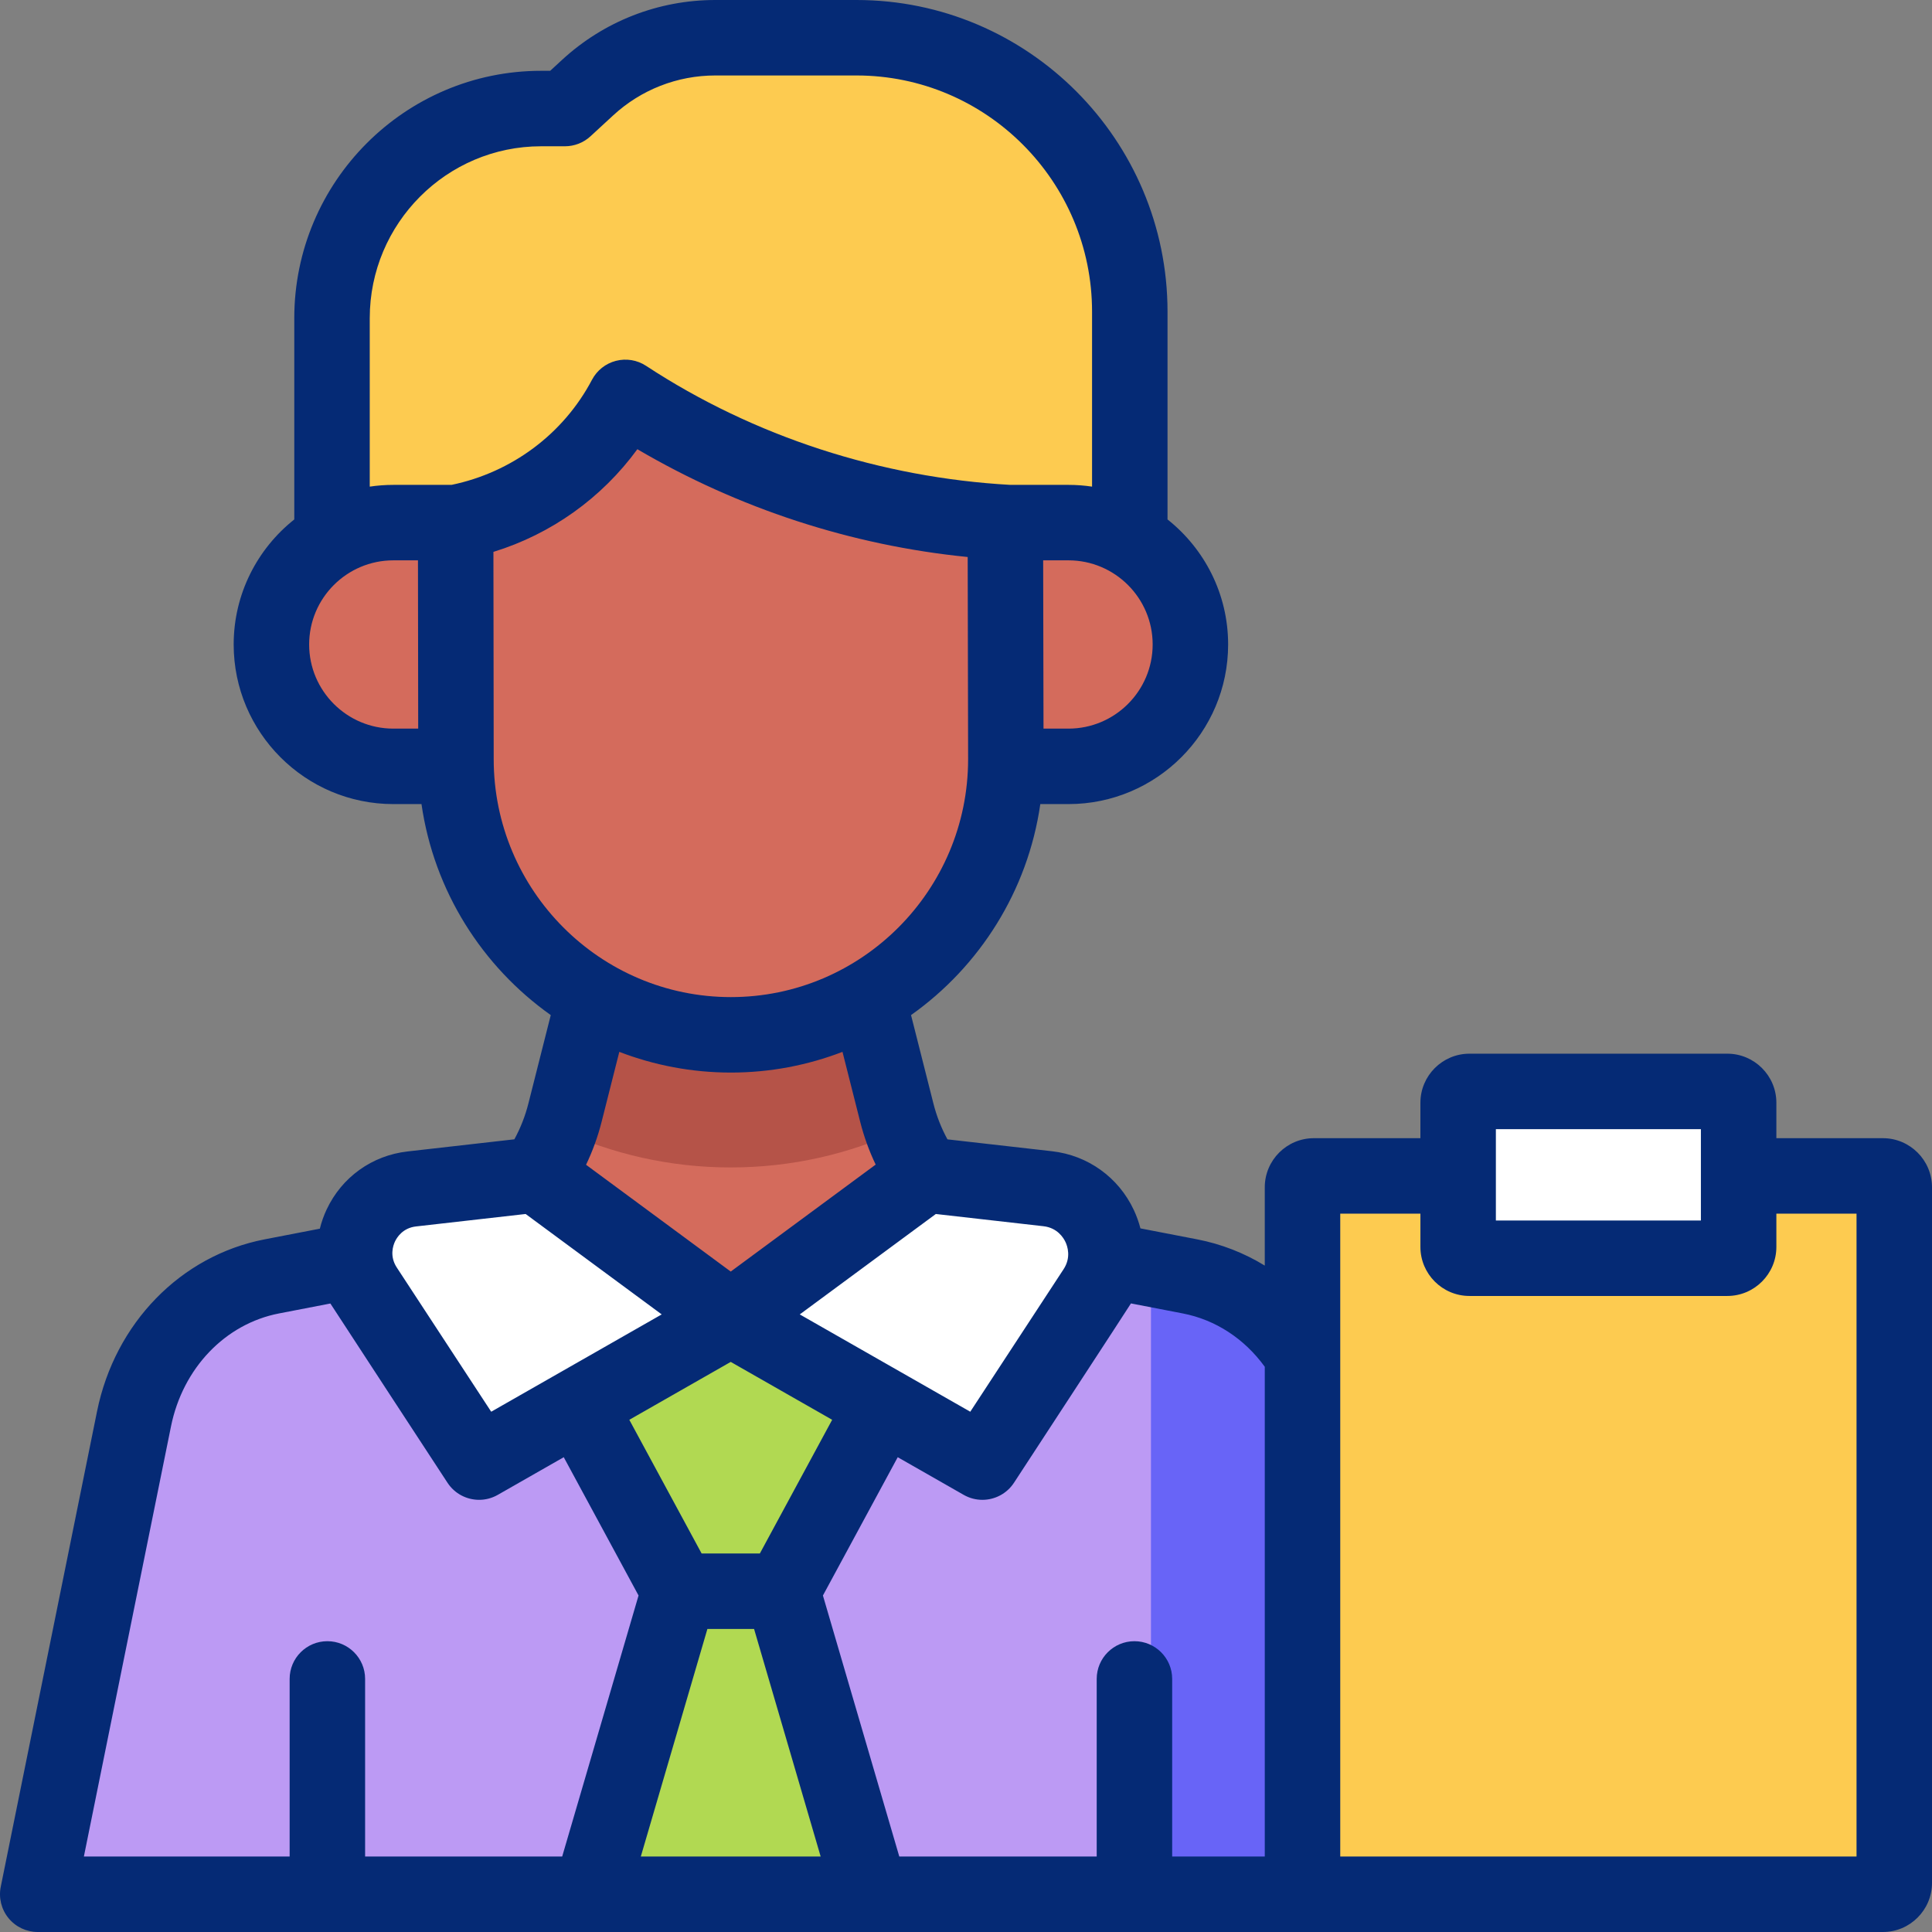
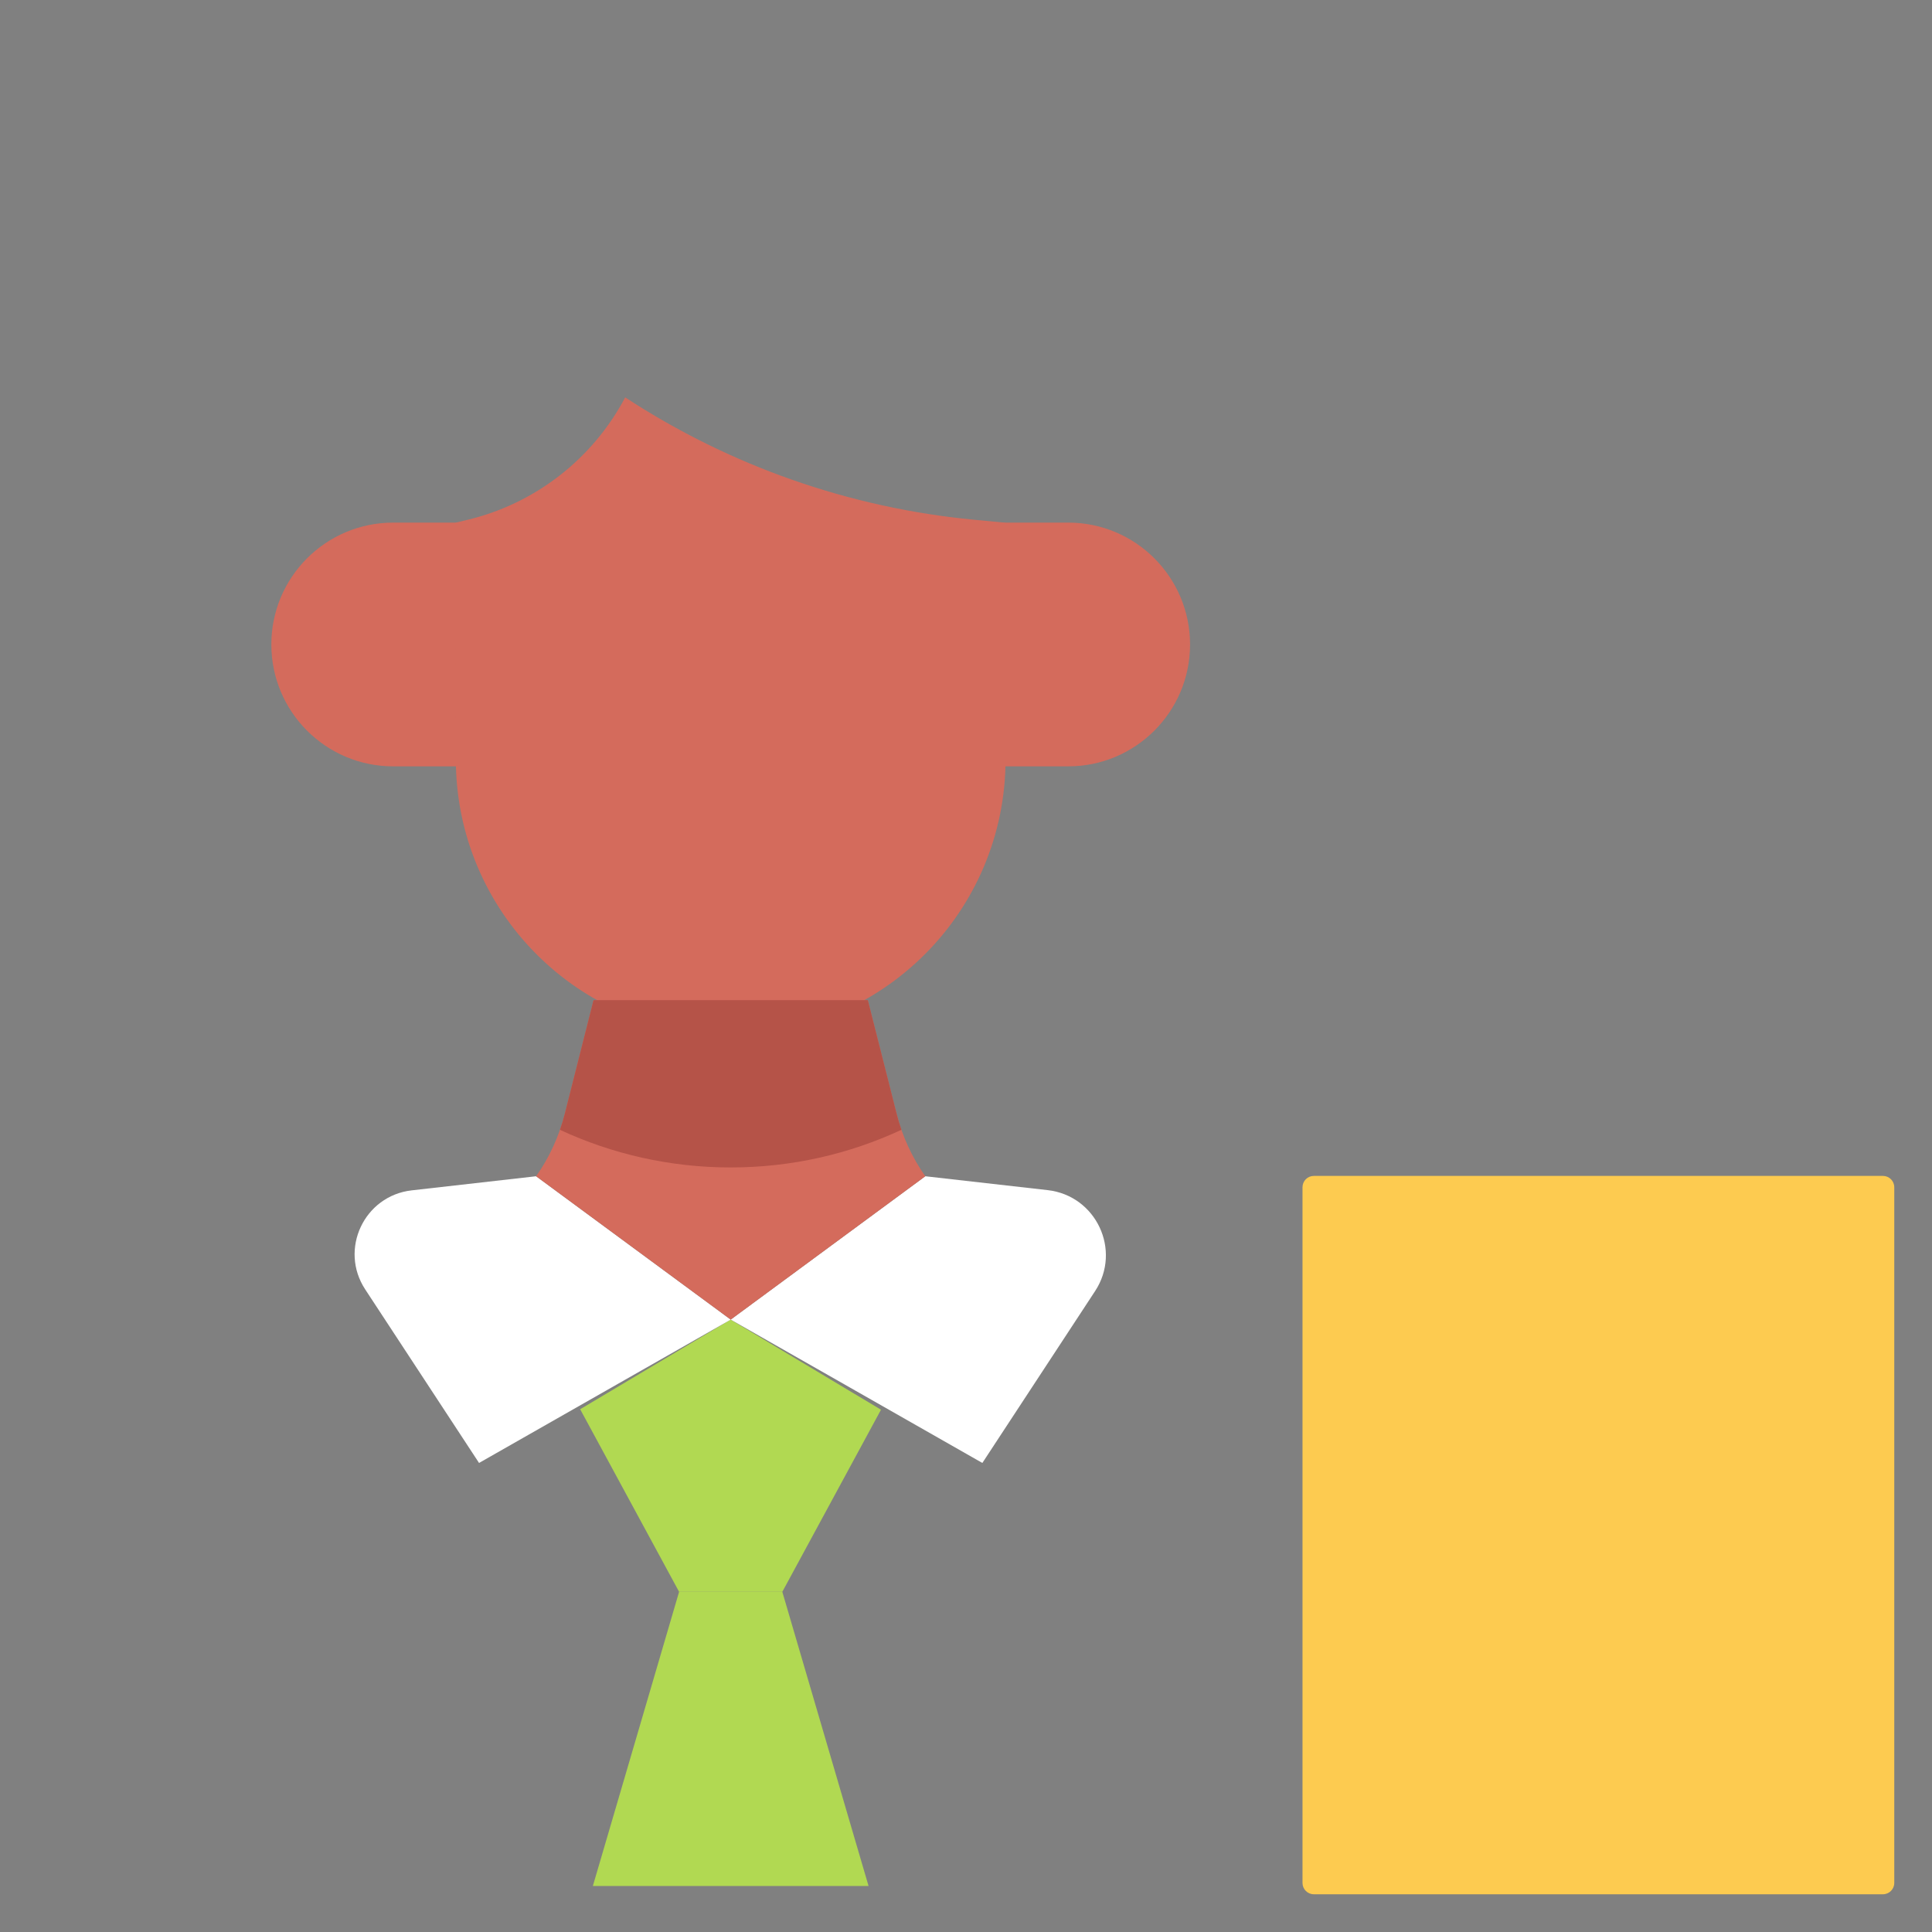
<svg xmlns="http://www.w3.org/2000/svg" version="1.1" id="Capa_1" x="0px" y="0px" viewBox="0 0 512 512" style="enable-background:new 0 0 512 512;" xml:space="preserve">
  <rect x="0" y="0" width="512" height="512" fill="#808080" stroke="none" />
  <g>
    <g>
-       <path style="fill:#FDCB50;" d="M299.322,141.835V82.612C299.322,42.51,266.905,10,226.916,10h-37.401    c-12.537,0-24.617,4.723-33.845,13.233l-5.998,5.531h-6.312c-30.595,0-55.397,24.873-55.397,55.554v57.517H299.322z" />
-       <path style="fill:#BC9AF4;" d="M377.286,501.999l-16.831-83.121l-8.679-42.861c-3.916-19.338-18.331-34.244-36.519-37.761    l-21.518-4.162c0,0-48.53-22.581-48.53-22.581c-3.45-4.896-6.066-10.525-7.618-16.661l-7.607-30.072l-72.684,0l-7.607,30.072    c-1.552,6.136-4.168,11.764-7.618,16.661l-48.53,22.581l-21.518,4.162c-18.188,3.517-32.603,18.423-36.519,37.761l-8.679,42.861    L10,501.999C10,501.999,377.286,502,377.286,501.999z" />
      <path style="fill:#D46B5C;" d="M283.081,138.497c17.837,0,32.296,14.46,32.296,32.297v0c0,17.837-14.46,32.297-32.296,32.297    H104.206c-17.837,0-32.296-14.46-32.296-32.297v0c0-17.837,14.46-32.297,32.296-32.297H283.081z" />
      <path style="fill:#D46B5C;" d="M120.719,138.518l3.133-0.749c17.947-4.29,33.186-16.115,41.832-32.459l0,0l0,0    c27.755,18.159,59.491,29.287,92.481,32.428l8.188,0.78l0.13,62.677c0,40.343-32.611,73.047-72.84,73.047h0    c-40.228,0-72.84-32.704-72.84-73.047L120.719,138.518z" />
      <polygon style="fill:#B1D952;" points="157.112,499.81 179.967,421.847 207.321,421.847 230.177,499.81   " />
      <polygon style="fill:#B1D952;" points="233.472,373.59 207.321,421.847 179.967,421.847 153.748,373.463 193.61,349.71   " />
      <path style="fill:#FFFFFF;" d="M126.953,387.698L96.78,341.701c-6.957-10.605-0.281-24.814,12.331-26.244l32.961-3.737    l51.571,37.989L126.953,387.698z" />
      <path style="fill:#FFFFFF;" d="M260.335,387.698l29.879-45.549c7.092-10.811,0.286-25.294-12.57-26.752l-32.429-3.677    l-51.571,37.989L260.335,387.698z" />
      <path style="fill:#D46B5C;" d="M245.216,311.716l-51.57,37.994l-51.57-37.994c3.454-4.89,6.065-10.503,7.621-16.638l7.601-30.032    h72.686l7.611,30.032C239.141,301.214,241.762,306.827,245.216,311.716z" />
      <path style="fill:#B55348;" d="M238.89,299.406c-13.766,6.406-29.098,9.981-45.244,9.981c-16.145,0-31.488-3.575-45.254-9.971    c0.502-1.406,0.934-2.862,1.305-4.338l7.601-30.032h72.686l7.611,30.032C237.967,296.555,238.398,298.001,238.89,299.406z" />
-       <path style="fill:#6864F7;" d="M377.283,502H305.13c-0.08-0.994-0.11-1.998-0.11-3.012V336.276l10.242,1.978    c18.184,3.514,32.603,18.425,36.519,37.764l8.675,42.864L377.283,502z" />
      <path style="fill:#FDCB50;" d="M499,502H348.178c-1.657,0-3-1.343-3-3V314.63c0-1.657,1.343-3,3-3H499c1.657,0,3,1.343,3,3V499    C502,500.657,500.657,502,499,502z" />
-       <path style="fill:#FFFFFF;" d="M457.756,333.443h-68.333c-1.657,0-3-1.343-3-3v-38.205c0-1.657,1.343-3,3-3h68.333    c1.657,0,3,1.343,3,3v38.205C460.756,332.1,459.412,333.443,457.756,333.443z" />
    </g>
    <g>
-       <path style="fill:#052A75;" d="M498.987,301.63h-28.231v-9.392c0-7.168-5.832-13-13-13h-68.333c-7.168,0-13,5.832-13,13v9.392    H348.19c-7.175,0-13.012,5.837-13.012,13.012v20.752c-5.476-3.352-11.517-5.717-17.933-6.957l-15.019-2.904    c-0.427-1.656-1.01-3.29-1.756-4.88c-4.069-8.667-12.176-14.485-21.685-15.565l-27.699-3.147    c-1.626-2.977-2.881-6.172-3.733-9.542l-5.919-23.389c18.158-12.879,30.942-32.876,34.259-55.919h7.468    c23.327,0,42.306-18.975,42.306-42.297c0-13.415-6.286-25.382-16.06-33.136V82.612C309.407,37.06,272.431,0,226.979,0h-37.412    c-15.095,0-29.525,5.64-40.632,15.881l-3.129,2.883H143.4c-36.069,0-65.413,29.408-65.413,65.555v53.339    c-9.773,7.755-16.06,19.722-16.06,33.136c0,23.323,18.979,42.297,42.306,42.297h7.466c3.313,23.04,16.098,43.039,34.26,55.919    l-5.918,23.389c-0.851,3.366-2.104,6.556-3.728,9.531l-28.325,3.218c-9.395,1.067-17.403,6.815-21.424,15.377    c-0.777,1.655-1.374,3.358-1.801,5.086l-14.614,2.826c-22.253,4.302-39.694,22.199-44.433,45.595L0.199,500.014    c-0.596,2.94,0.16,5.993,2.06,8.316C4.158,510.652,7,511.999,10,511.999L498.987,512c7.175,0,13.013-5.837,13.013-13.012V314.642    C512,307.467,506.162,301.63,498.987,301.63z M396.423,299.238h54.333v24.205h-54.333V299.238z M335.179,362.209V492l-24.541,0    v-47.064c0-5.523-4.478-10-10-10s-10,4.477-10,10v47.064l-52.316,0l-20.239-69.173l19.823-36.651l17.484,9.979    c1.561,0.891,3.265,1.316,4.949,1.316c3.27,0,6.463-1.604,8.374-4.523c0,0,30.652-46.89,31.002-47.528l13.734,2.655    C322.113,349.749,329.752,354.741,335.179,362.209z M193.652,360.919l26.879,15.341l-19.161,35.427h-15.435l-19.161-35.428    L193.652,360.919z M187.468,431.687h12.369l17.647,60.312l-47.662,0L187.468,431.687z M282.367,329.155    c0.528,1.125,1.536,4.078-0.506,7.197l-24.729,37.77l-45.187-25.79l36.057-26.611l28.525,3.24    C280.218,325.379,281.841,328.033,282.367,329.155z M283.161,193.092h-6.619l-0.093-44.595h6.712    c12.3,0,22.306,10.002,22.306,22.297S295.461,193.092,283.161,193.092z M97.987,84.319c0-25.119,20.372-45.555,45.413-45.555    h6.312c2.512,0,4.931-0.945,6.777-2.647l6.001-5.531C169.895,23.759,179.511,20,189.567,20h37.412    c34.423,0,62.428,28.088,62.428,62.612v46.349c-2.039-0.303-4.124-0.464-6.246-0.464h-15.438    c-34.185-1.926-67.846-12.733-96.521-31.556c-2.354-1.541-5.249-2.018-7.972-1.314c-2.724,0.703-5.025,2.52-6.341,5.007    c-7.587,14.412-21.337,24.578-37.229,27.863h-15.427c-2.122,0-4.207,0.161-6.246,0.464V84.319z M81.928,170.794    c0-12.295,10.006-22.297,22.306-22.297h6.531l0.061,44.595h-6.592C91.934,193.092,81.928,183.089,81.928,170.794z     M130.836,201.182l-0.074-54.928c15.354-4.721,28.726-14.299,38.146-27.208c26.691,15.684,56.736,25.508,87.539,28.565    l0.112,53.584c0,34.764-28.199,63.047-62.861,63.047S130.836,235.959,130.836,201.182z M193.697,284.242    c10.417,0,20.381-1.955,29.573-5.488l4.695,18.551c0.996,3.939,2.375,7.721,4.096,11.324l-38.408,28.347l-38.342-28.299    c1.732-3.618,3.118-7.415,4.119-11.372l4.694-18.551C173.315,282.287,183.28,284.242,193.697,284.242z M104.667,329.027    c0.503-1.071,2.054-3.606,5.578-4.006l29.058-3.301l36.056,26.611l-45.186,25.79l-25.022-38.218    C103.199,332.923,104.162,330.102,104.667,329.027z M45.317,378.002c3.124-15.423,14.361-27.17,28.628-29.928l13.609-2.631    c0.273,0.478,31.039,47.504,31.039,47.504c1.911,2.919,5.104,4.523,8.374,4.523c1.684,0,3.389-0.425,4.949-1.316l17.484-9.979    l19.822,36.651l-20.239,69.173l-52.226,0v-47.064c0-5.523-4.478-10-10-10s-10,4.477-10,10v47.064l-54.528,0L45.317,378.002z     M492,492H355.179V321.63h21.244v8.813c0,7.168,5.832,13,13,13h68.333c7.168,0,13-5.832,13-13v-8.813H492V492z" />
-     </g>
+       </g>
  </g>
  <g>
</g>
  <g>
</g>
  <g>
</g>
  <g>
</g>
  <g>
</g>
  <g>
</g>
  <g>
</g>
  <g>
</g>
  <g>
</g>
  <g>
</g>
  <g>
</g>
  <g>
</g>
  <g>
</g>
  <g>
</g>
  <g>
</g>
</svg>